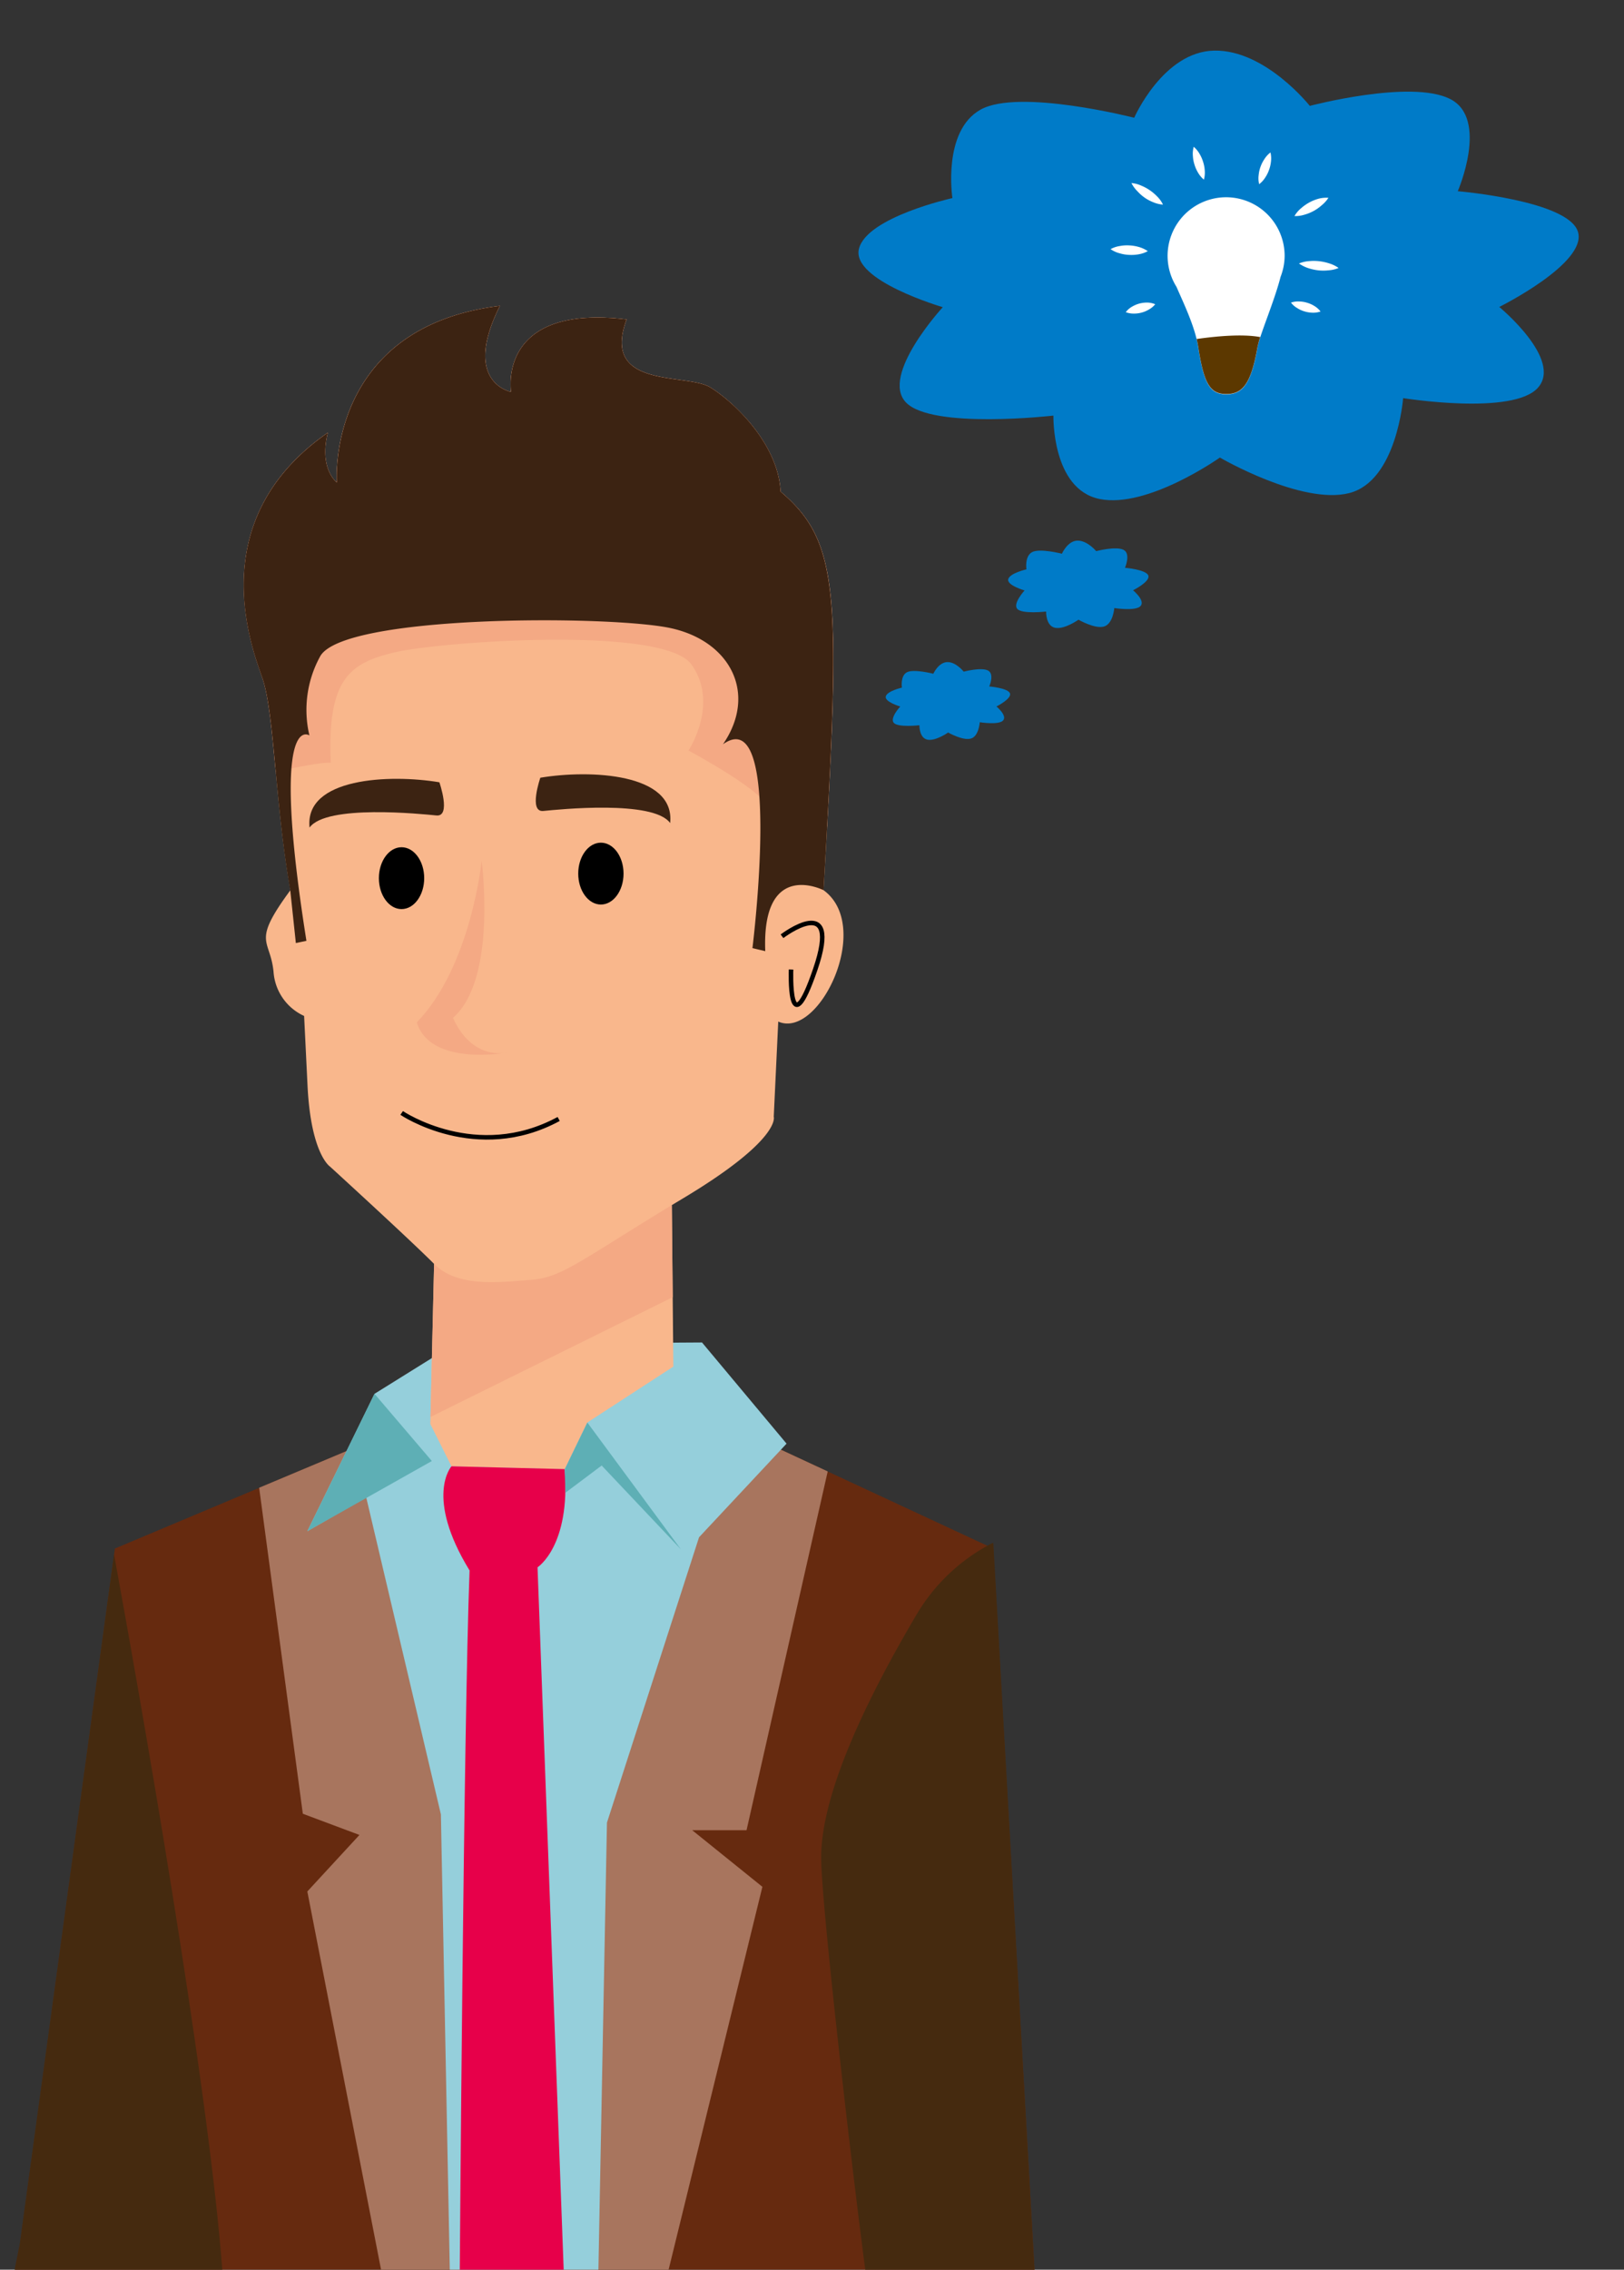
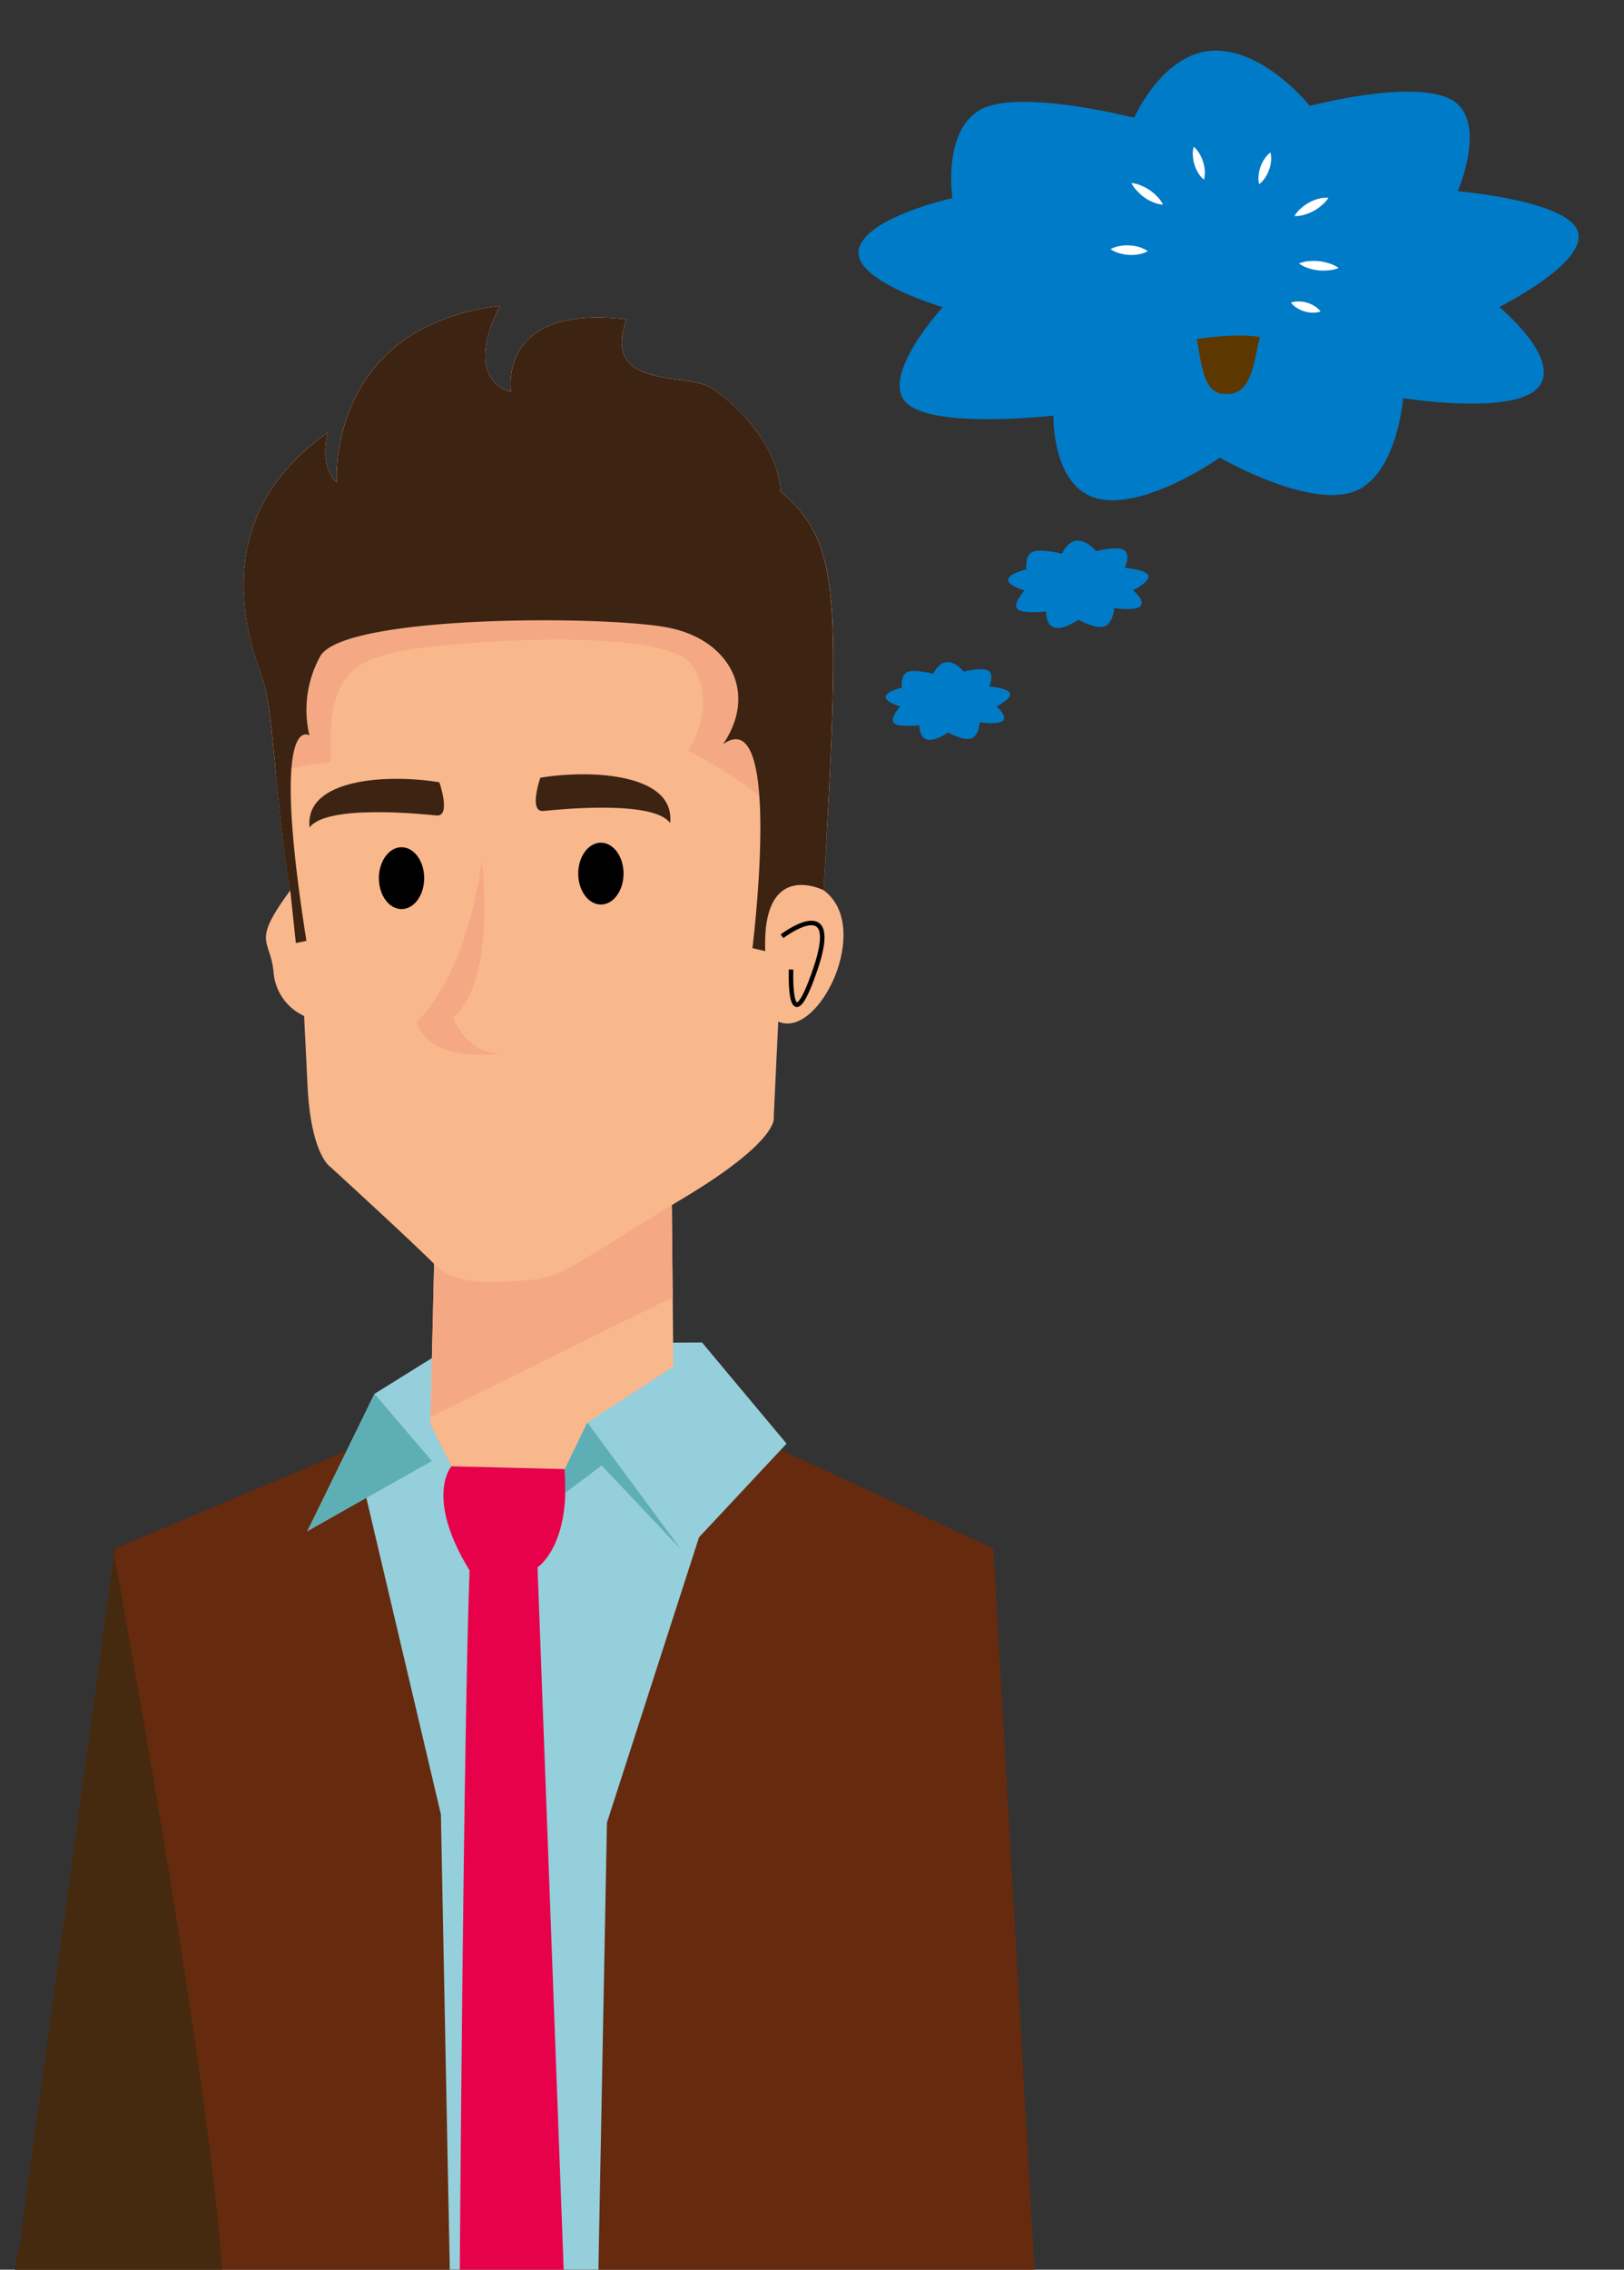
<svg xmlns="http://www.w3.org/2000/svg" viewBox="0 0 288.89 403.58">
  <rect x="0" y="0" width="288.89" height="403.58" fill="#333333" stroke="none" />
  <title>для кого приложения</title>
  <g id="мысли_лампа" data-name="мысли лампа">
    <path d="M240,87.68c-8.46,2.15-23-6.32-23-6.32s-12.85,9.11-21.39,7.37-8.22-14.83-8.22-14.83-21.6,2.48-26.23-2.34,6.55-16.94,6.55-16.94-16.35-4.76-14.91-10.4,16.62-9,16.62-9-1.82-11.9,5-15.72,27.34,1.44,27.34,1.44S206.91,9.17,216,9s17,9.83,17,9.83,17.91-4.74,24.92-1.25S259.32,34,259.32,34,279,35.65,280.7,41.22s-14,13.36-14,13.36,11.31,9.31,6.9,14.34-24,1.87-24,1.87S248.48,85.54,240,87.68Z" style="fill: #007bc8" />
    <path d="M196.33,111.42c-1.65.42-4.48-1.23-4.48-1.23s-2.5,1.78-4.17,1.44-1.59-2.89-1.59-2.89-4.21.49-5.11-.45,1.28-3.3,1.28-3.3-3.19-.92-2.91-2,3.24-1.75,3.24-1.75-.36-2.32,1-3.06,5.31.28,5.31.28,1-2.29,2.76-2.33S195,98,195,98s3.48-.92,4.85-.24.27,3.2.27,3.2,3.83.32,4.16,1.4-2.72,2.6-2.72,2.6,2.2,1.81,1.34,2.79-4.68.37-4.68.37S198,111,196.33,111.42Z" style="fill: #007bc8" />
    <path d="M172.66,131.34c-1.46.37-4-1.09-4-1.09s-2.22,1.57-3.69,1.27-1.42-2.56-1.42-2.56-3.74.43-4.54-.41,1.13-2.92,1.13-2.92-2.82-.83-2.57-1.8,2.87-1.56,2.87-1.56-.32-2.06.87-2.72,4.72.25,4.72.25.89-2,2.45-2.07,2.95,1.7,2.95,1.7,3.09-.82,4.31-.21.24,2.84.24,2.84,3.4.29,3.69,1.25-2.41,2.31-2.41,2.31,1.95,1.61,1.19,2.48-4.16.32-4.16.32S174.12,131,172.66,131.34Z" style="fill: #007bc8" />
-     <path d="M228.52,45.46A10.41,10.41,0,1,0,209.28,51c1.33,3.06,3.33,7.17,3.88,10.78,1,6.54,2.12,8.34,5,8.34s4.39-1.83,5.53-8.34c.39-2.2,3-8.19,4.11-12.56A10.36,10.36,0,0,0,228.52,45.46Z" style="fill: #fff" />
    <path d="M212.87,60.28c.12.49.22,1,.29,1.45,1,6.54,2.12,8.34,5,8.34s4.39-1.83,5.53-8.34a16,16,0,0,1,.49-1.79C221,59.34,216.23,59.8,212.87,60.28Z" style="fill: #5c3800" />
-     <path d="M205.5,54.1a3.88,3.88,0,0,1-1.15.95,5,5,0,0,1-1.26.53,5.05,5.05,0,0,1-1.35.18,4,4,0,0,1-1.48-.25,3.64,3.64,0,0,1,1.15-1,5.12,5.12,0,0,1,1.26-.53,5.57,5.57,0,0,1,1.36-.18A3.81,3.81,0,0,1,205.5,54.1Z" style="fill: #fff" />
    <path d="M197.56,44.3a4.94,4.94,0,0,1,1.69-.56,6.65,6.65,0,0,1,1.66-.1,7.29,7.29,0,0,1,1.65.27,5.35,5.35,0,0,1,1.62.75,5.28,5.28,0,0,1-1.69.57,7.24,7.24,0,0,1-1.67.09,6.63,6.63,0,0,1-1.64-.28A4.9,4.9,0,0,1,197.56,44.3Z" style="fill: #fff" />
    <path d="M201.27,32.55A5.35,5.35,0,0,1,203,33a8.32,8.32,0,0,1,2.82,1.91,5.23,5.23,0,0,1,1.06,1.47,5.35,5.35,0,0,1-1.76-.43,7.29,7.29,0,0,1-1.51-.81A7.63,7.63,0,0,1,202.33,34,5.44,5.44,0,0,1,201.27,32.55Z" style="fill: #fff" />
    <path d="M212.35,26.1a4.77,4.77,0,0,1,1.05,1.28,6.3,6.3,0,0,1,.62,1.41,6.21,6.21,0,0,1,.29,1.51,4.7,4.7,0,0,1-.15,1.64,4.63,4.63,0,0,1-1.06-1.27,6.3,6.3,0,0,1-.62-1.41,6.21,6.21,0,0,1-.28-1.51A4.54,4.54,0,0,1,212.35,26.1Z" style="fill: #fff" />
    <path d="M226,27.11a4.51,4.51,0,0,1,.09,1.62,6,6,0,0,1-.34,1.47,5.86,5.86,0,0,1-.67,1.35,4.52,4.52,0,0,1-1.09,1.2,4.3,4.3,0,0,1-.09-1.62,6,6,0,0,1,.33-1.47,6.11,6.11,0,0,1,.68-1.35A4.52,4.52,0,0,1,226,27.11Z" style="fill: #fff" />
    <path d="M236.31,35.17a5.51,5.51,0,0,1-1.22,1.35,7.44,7.44,0,0,1-1.42,1,8,8,0,0,1-1.6.65,5.45,5.45,0,0,1-1.8.25A5.17,5.17,0,0,1,231.48,37a8.32,8.32,0,0,1,1.43-1,7.92,7.92,0,0,1,1.59-.65A5.55,5.55,0,0,1,236.31,35.17Z" style="fill: #fff" />
    <path d="M231.07,46.85a5.75,5.75,0,0,1,1.84-.42,8.75,8.75,0,0,1,3.52.4,5.72,5.72,0,0,1,1.69.82,5.63,5.63,0,0,1-1.83.42,8.14,8.14,0,0,1-1.78,0,9,9,0,0,1-1.75-.38A6.26,6.26,0,0,1,231.07,46.85Z" style="fill: #fff" />
    <path d="M229.65,53.81a3.79,3.79,0,0,1,1.49-.2,4.79,4.79,0,0,1,1.37.22,5.12,5.12,0,0,1,1.27.56,3.88,3.88,0,0,1,1.13,1,4,4,0,0,1-1.49.21,5.17,5.17,0,0,1-1.37-.23,4.75,4.75,0,0,1-1.26-.57A3.75,3.75,0,0,1,229.65,53.81Z" style="fill: #fff" />
  </g>
  <g id="_2" data-name="2">
    <polygon points="65.01 256.61 20.44 275.35 3.52 399.27 2.45 404.59 184.09 404.59 176.7 275.35 126.76 252.13 65.01 256.61" style="fill: #662a0f" />
-     <polygon points="135.62 335.5 123.14 325.44 132.8 325.44 147.24 261.64 126.76 252.13 65.01 256.6 46.1 264.54 53.87 322.51 63.94 326.28 54.67 336.33 67.98 404.57 118.67 404.67 135.62 335.5" style="fill: #a8755e" />
    <polygon points="66.62 247.84 80.85 238.98 124.88 238.71 139.92 256.7 124.35 273.35 107.97 324.09 106.43 404.59 80.03 404.53 78.43 322.62 65.14 266.23 54.67 272.27 66.62 247.84" style="fill: #95cfdb" />
    <polygon points="119.78 243 104.48 252.94 100.45 261.26 80.31 260.73 76.55 253.21 77.22 224.75 119.51 214.28 119.78 243" style="fill: #f9b78c" />
    <polygon points="76.58 251.95 119.67 230.66 119.51 214.28 77.22 224.75 76.83 241.64 76.58 251.95" style="fill: #f4a984" />
    <path d="M138.44,181.65l-.8,16.92s1.41,4-16.11,14.5-21.35,14.09-27,14.5S81.45,229,77.23,224.75,58.7,207.43,58.7,207.43s-3.42-2.22-4-14.5l-.6-12.28a9.32,9.32,0,0,1-5.44-7.86c-.6-6-4-5,3-14.5-2.82-15.9-2.82-31.61-5-37.85S36.35,92.24,58.3,76.94c-1.61,6.44,1.61,8.86,1.61,8.86s-2-27.59,29-31.41c-6.84,13.69,2,15.3,2,15.3S88.3,54,111.46,56.8c-4.63,12.49,10.67,9.47,14.9,12.09S138.44,79,138.85,87.41c10.67,9.06,10.67,18.33,7.65,70.88C155.36,164.74,145.69,184.88,138.44,181.65Z" style="fill: #f9b78c" />
    <path d="M138.85,87.41c-.41-8.46-8.26-15.91-12.49-18.52s-19.53.4-14.9-12.09C88.3,54,90.92,69.69,90.92,69.69s-8.86-1.61-2-15.3c-31,3.82-29,31.41-29,31.41s-3.22-2.42-1.61-8.86c-21.95,15.3-13.9,37.25-11.68,43.5,1.18,3.34,1.73,9.41,2.42,16.76,4-.85,8.18-1.66,9.79-1.59-.67-15,3.49-17.72,11.28-19.6S118,111.17,123,118.15s-.53,15.31-.53,15.31,14.9,7.92,14.23,10.74c-.25,1,4.42,2,10.43,2.79C149.46,104.32,148.7,95.78,138.85,87.41Z" style="fill: #f4a984" />
    <path d="M146.5,158.29c3-52.55,3-61.82-7.65-70.88-.41-8.46-8.26-15.91-12.49-18.52s-19.53.4-14.9-12.09C88.3,54,90.92,69.69,90.92,69.69s-8.86-1.61-2-15.3c-31,3.82-29,31.41-29,31.41s-3.22-2.42-1.61-8.86c-21.95,15.3-13.9,37.25-11.68,43.5s2.21,21.95,5,37.85l1,9.4,1.88-.4c-6.58-41.48.53-36.52.53-36.52a19.78,19.78,0,0,1,1.88-14c3.9-7.52,51.56-7.38,62.29-5.1s15.58,11.68,9.4,20.67c10.74-7.65,5.24,36.25,5.24,36.25l2.28.54C135.49,152.66,146.5,158.29,146.5,158.29Z" style="fill: #3c2312" />
    <path d="M78.16,139.1s2.15,6.17-.53,5.9-19.6-2-22.56,2.15C54.13,138.29,69.3,137.62,78.16,139.1Z" style="fill: #3c2312" />
    <path d="M96.12,138.29s-2.15,6.18.54,5.91,19.6-2,22.55,2.15C120.15,137.49,105,136.81,96.12,138.29Z" style="fill: #3c2312" />
    <ellipse cx="71.43" cy="156.15" rx="4.03" ry="5.5" />
    <ellipse cx="106.89" cy="155.34" rx="4.03" ry="5.5" />
    <path d="M85.68,153.06s2.82,21.08-5.1,27.92c3.49,7.79,9.67,6.18,9.67,6.18s-13.7,2.55-16.11-5.37C83.8,171.85,85.68,153.06,85.68,153.06Z" style="fill: #f4a984" />
-     <path d="M71.45,197.9s13.29,9,27.93,1.07" style="fill: none;stroke: #000;stroke-miterlimit: 10;stroke-width: 0.805px" />
    <path d="M139.11,166.48s10.74-8.19,5.91,5.91-4.3,0-4.3,0" style="fill: none;stroke: #000;stroke-miterlimit: 10;stroke-width: 0.805px" />
    <path d="M80.31,260.73s-4.83,5.37,3.22,18.52c-1.07,28.06-1.75,125.34-1.75,125.34l18.53,0-4.69-125.9s5.9-3.76,4.83-17.46Z" style="fill: #e7004a" />
    <path d="M20.29,276.4,3.52,399l-1.07,5.31,37.13-.29C37,369.59,24.57,299.89,20.29,276.4Z" style="fill: #452a0f" />
-     <path d="M176.7,274.42l-.12-.06A33.36,33.36,0,0,0,163,287.17c-7.25,12.29-17.12,31-16.92,43.5.15,9.05,5.35,54.13,8,74.14l30-.22Z" style="fill: #452a0f" />
    <polygon points="76.82 259.79 54.67 272.27 66.62 247.84 76.82 259.79" style="fill: #5eafb5" />
    <polyline points="100.45 261.26 104.48 252.94 121.12 275.49 107.03 260.59 100.58 265.43 100.45 261.26" style="fill: #5eafb5" />
  </g>
</svg>